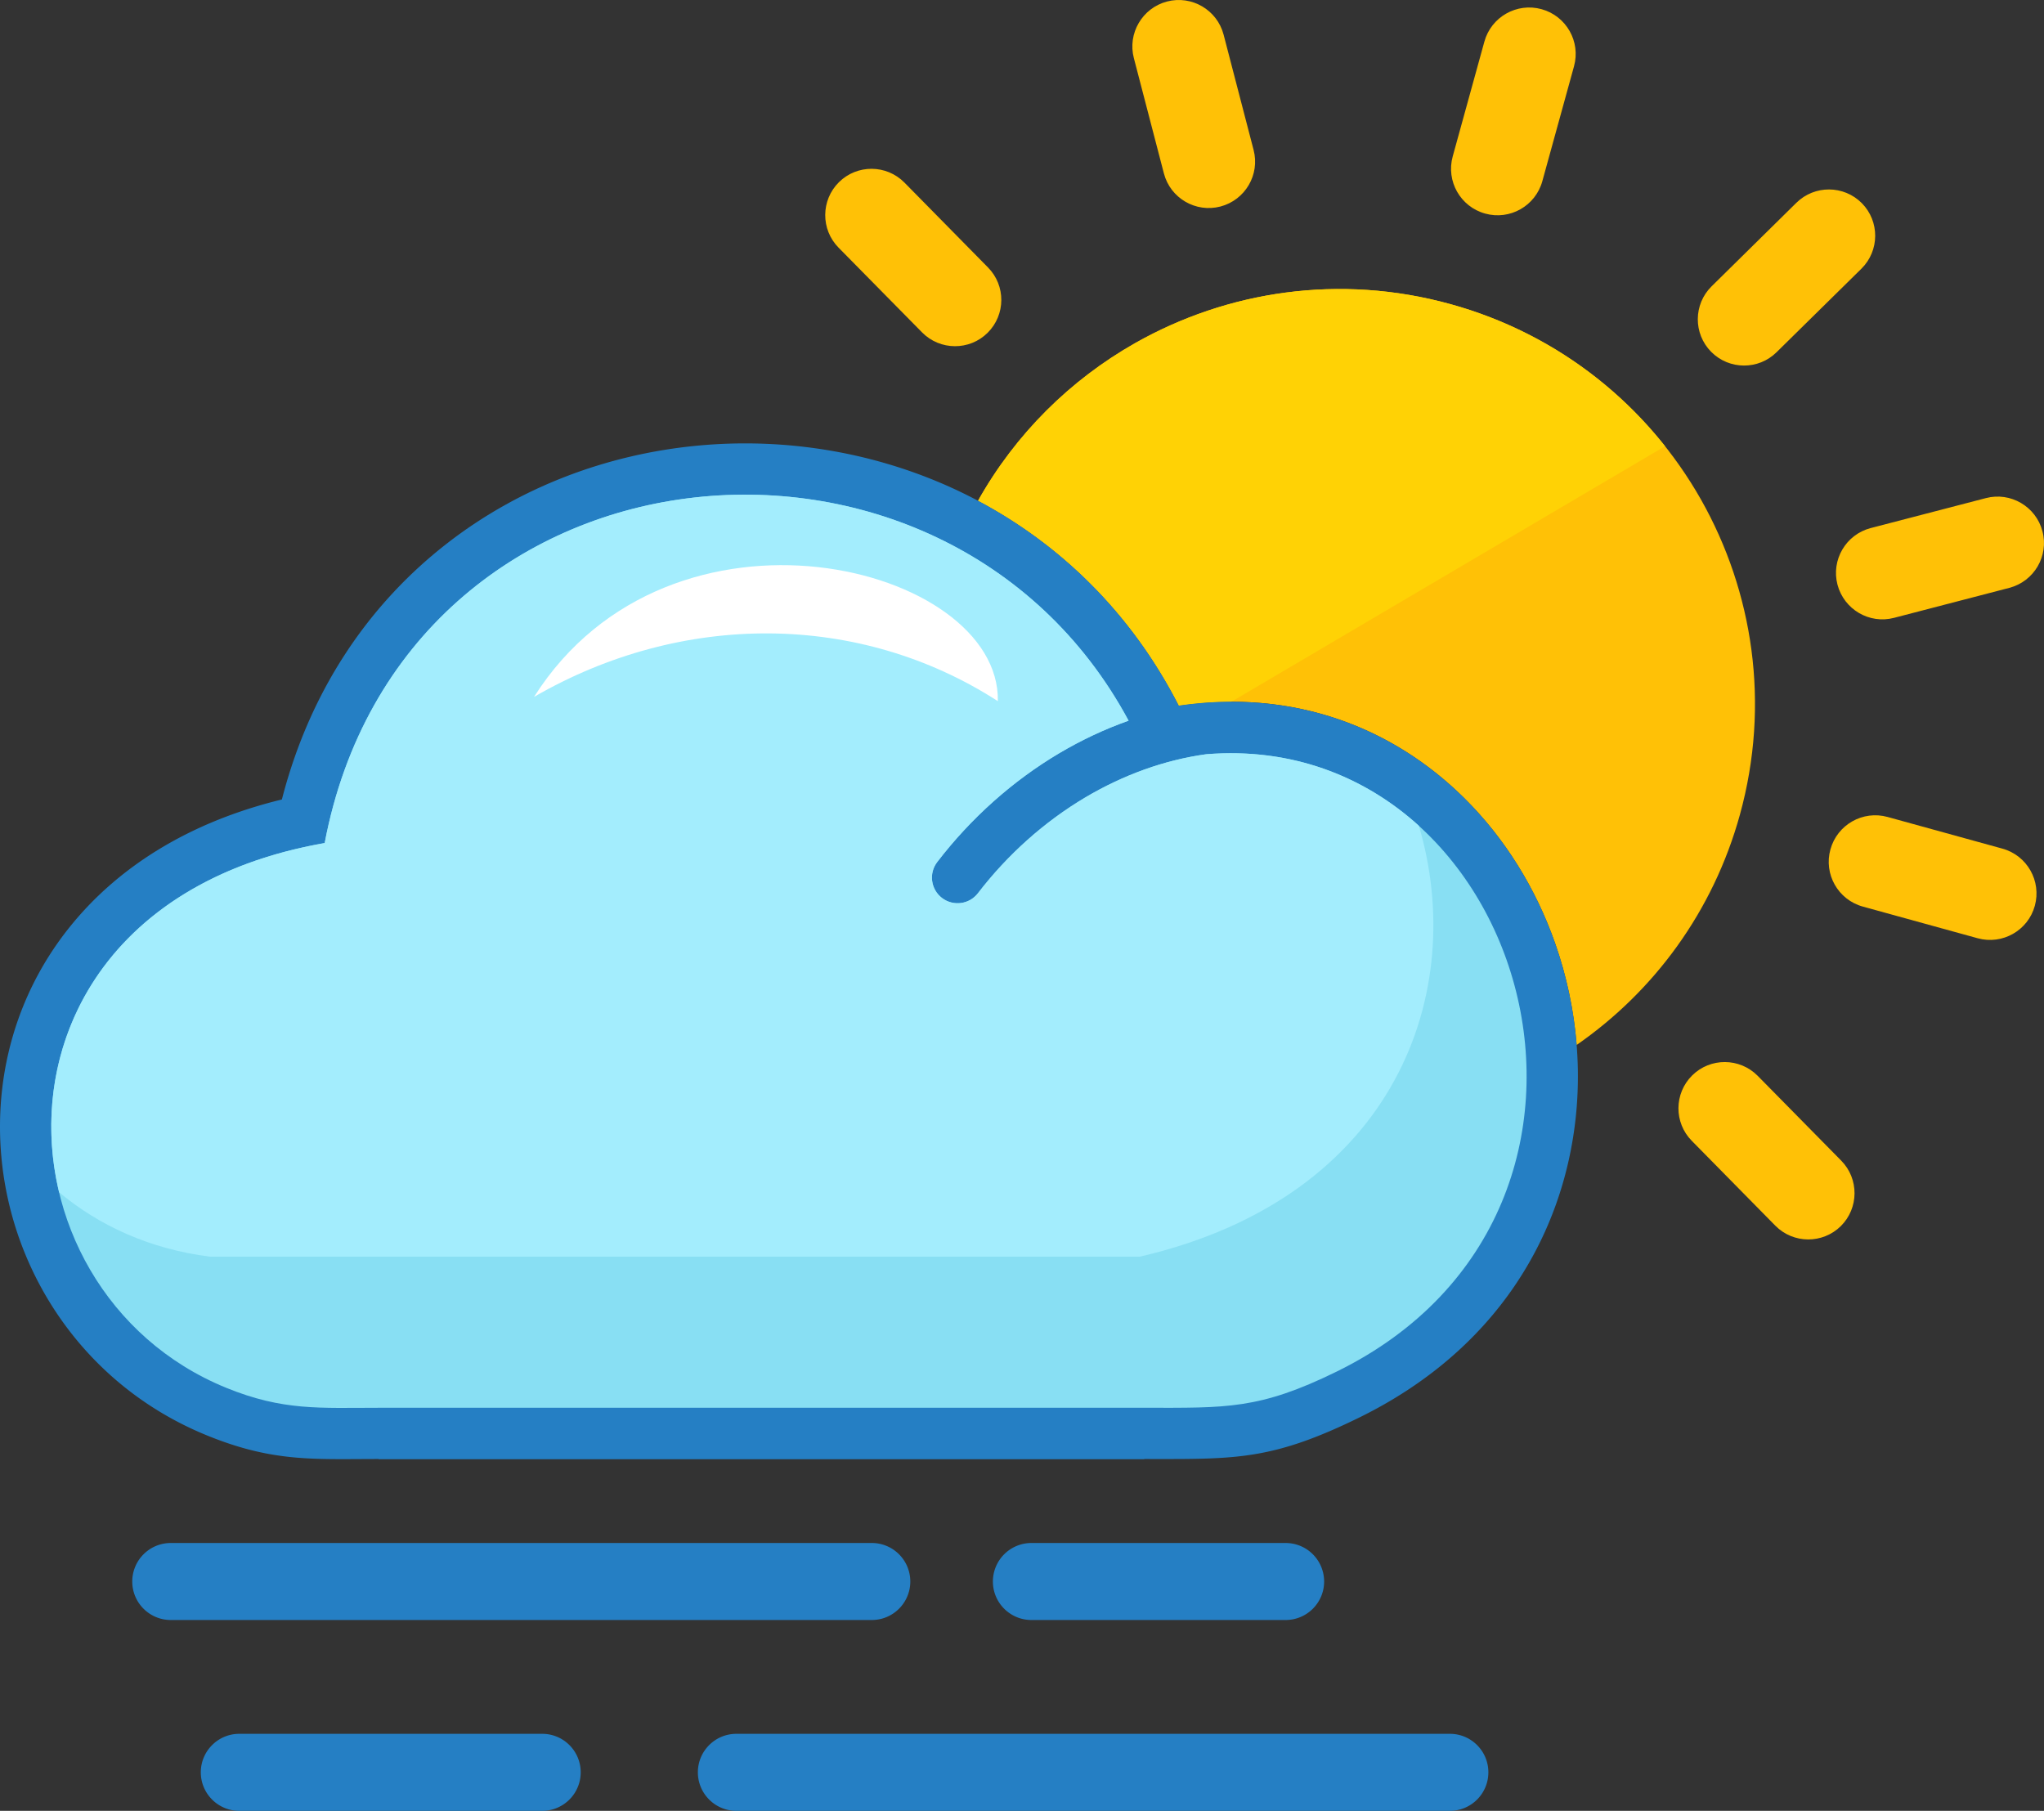
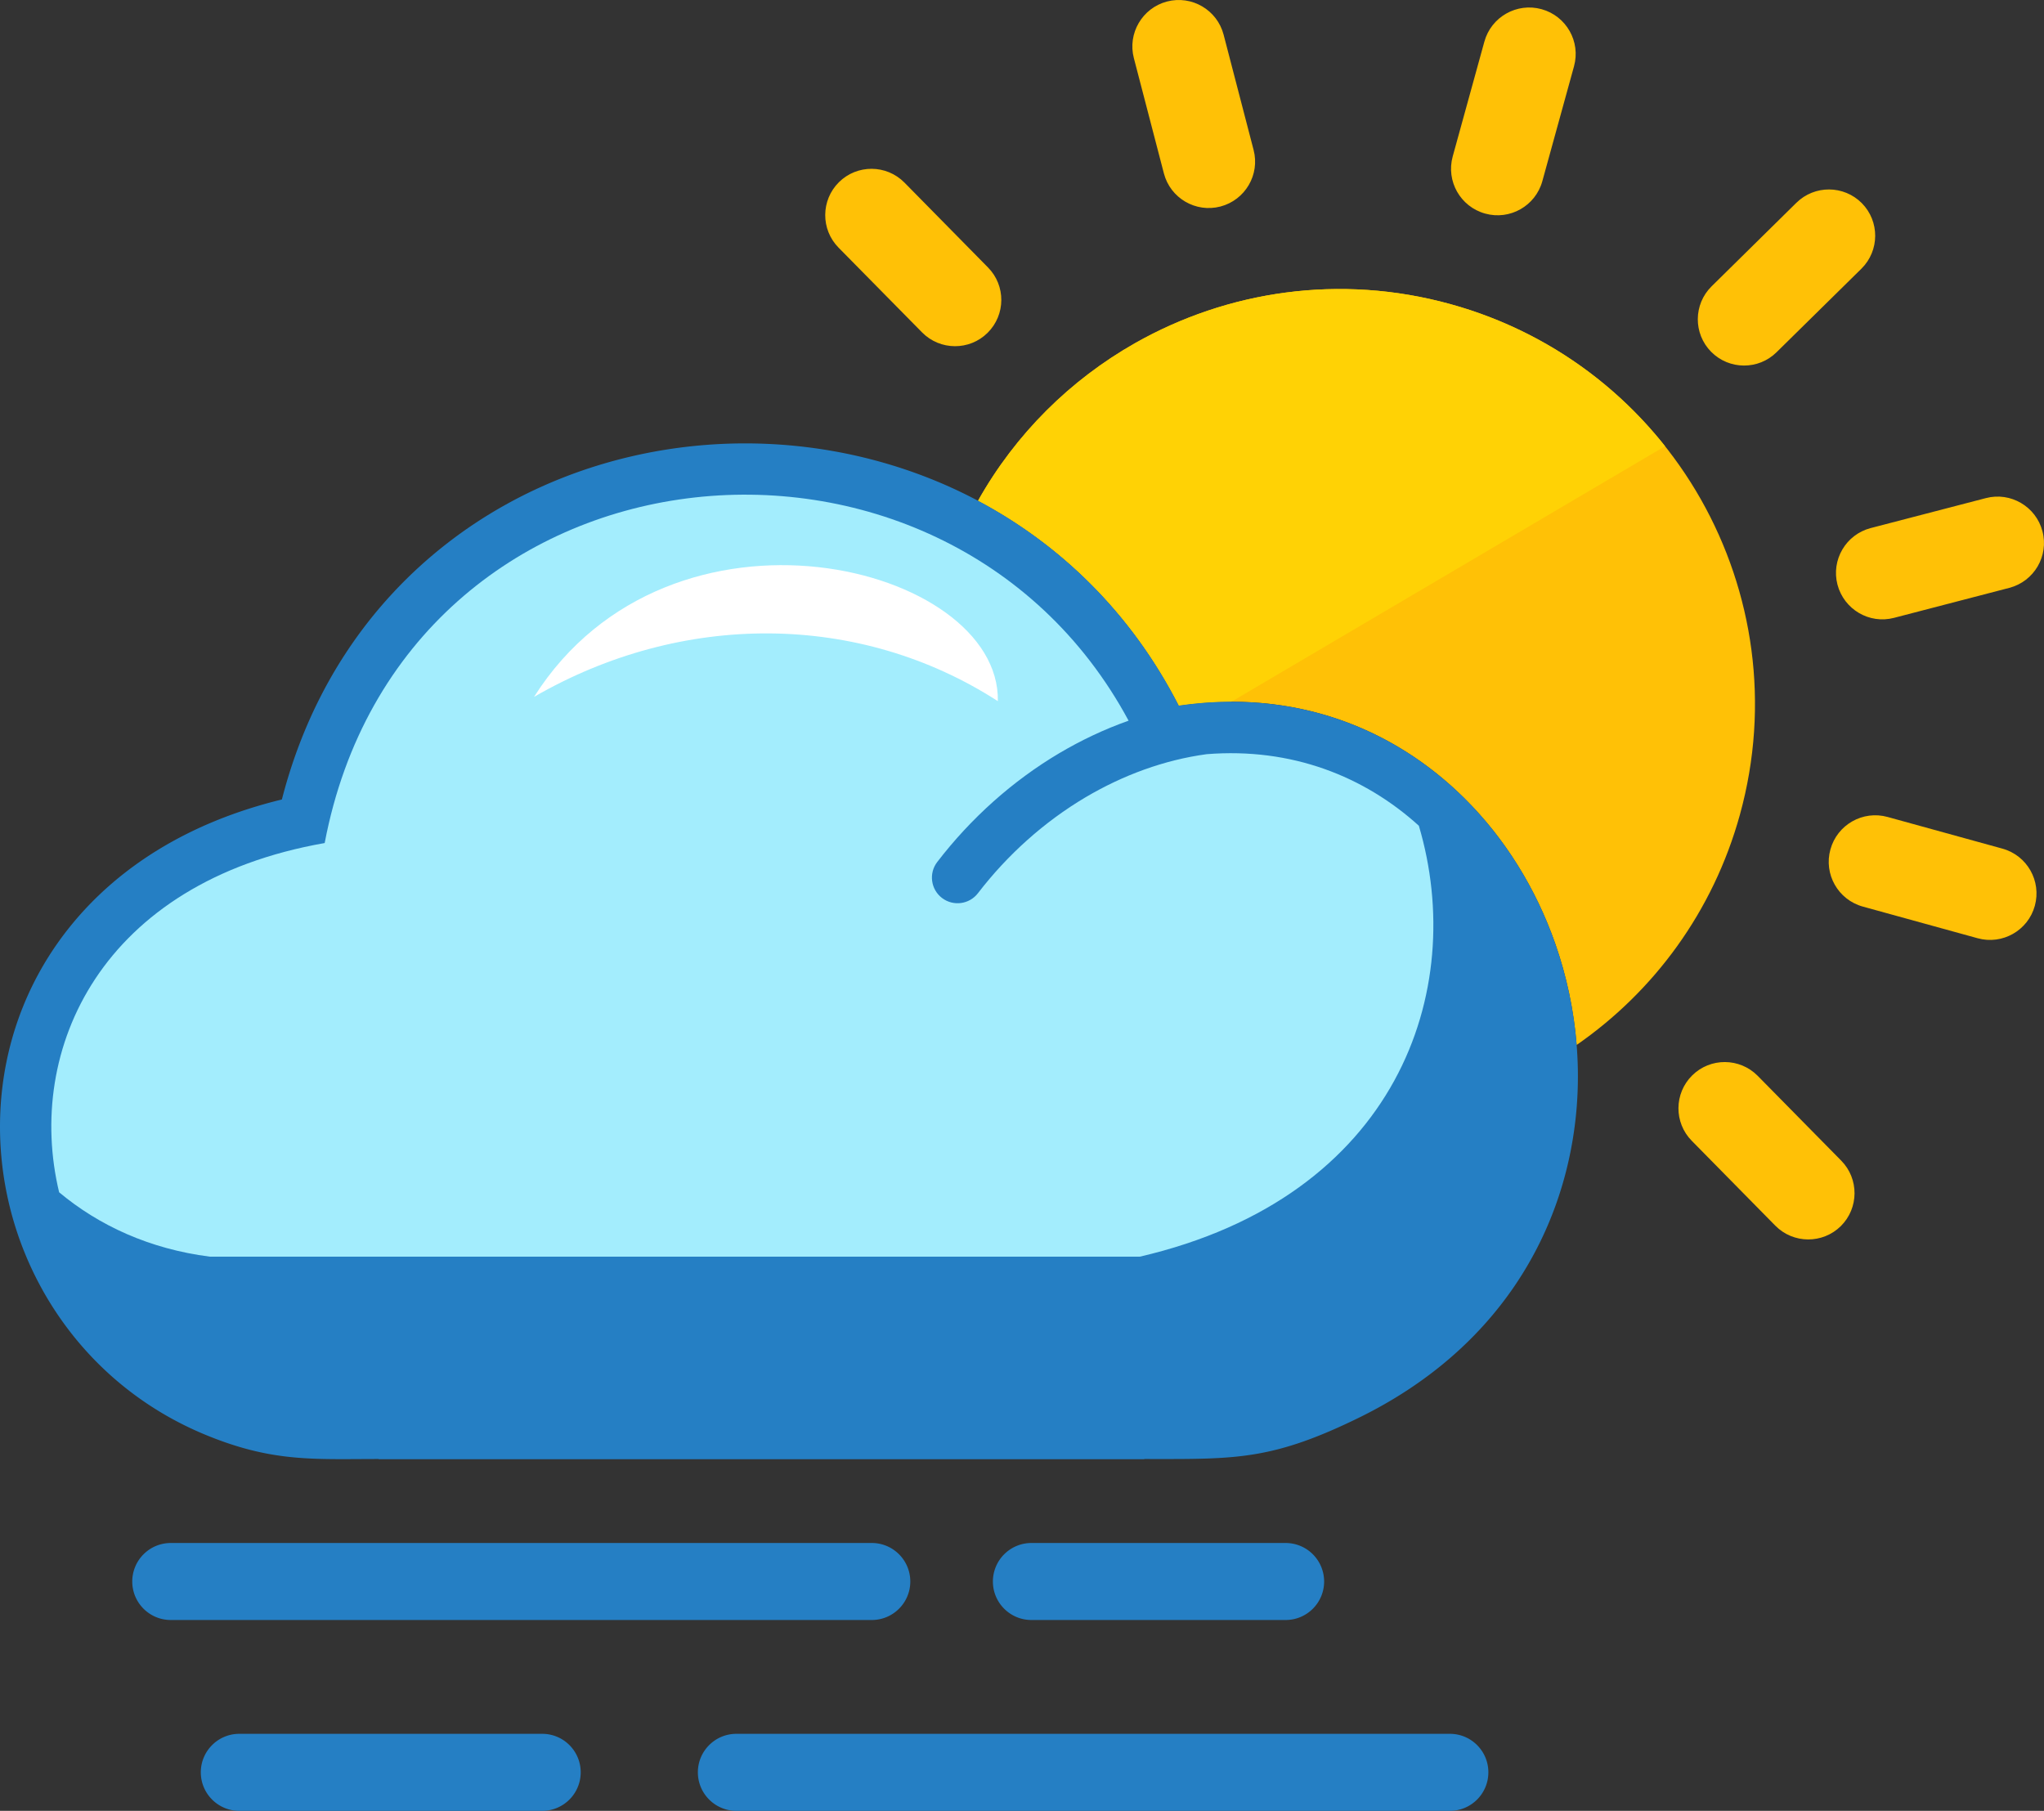
<svg xmlns="http://www.w3.org/2000/svg" shape-rendering="geometricPrecision" text-rendering="geometricPrecision" image-rendering="optimizeQuality" fill-rule="evenodd" clip-rule="evenodd" viewBox="0 0 512 453.59">
  <rect x="0" y="0" width="512" height="453.59" fill="#333333" stroke="none" />
  <path fill="#FFC106" fill-rule="nonzero" d="M284.02 14.56c-1.62-6.19 2.11-12.55 8.3-14.18 6.2-1.62 12.55 2.09 14.18 8.3l7.51 28.87c1.63 6.2-2.1 12.55-8.3 14.18-6.2 1.62-12.55-2.09-14.17-8.3l-7.52-28.87zm79.26 61.61c27.67 7.63 49.62 25.75 62.76 48.89 13.12 23.15 17.43 51.3 9.8 78.97-6.73 24.4-21.62 44.34-40.91 57.72-.69-8.68-2.51-17.24-5.36-25.38-4.83-13.79-12.63-26.44-22.89-36.55-17.62-17.37-42.25-27.31-71.41-23.06-11.94-23.35-29.76-40.42-50.29-51.32 9.41-16.77 23.14-30.29 39.33-39.48 23.15-13.12 51.3-17.43 78.97-9.79zm8.54-65.74c1.71-6.2 8.12-9.84 14.33-8.13 6.19 1.71 9.84 8.12 8.12 14.32l-7.93 28.76c-1.71 6.2-8.12 9.84-14.32 8.12-6.2-1.71-9.84-8.12-8.13-14.32l7.93-28.75zm78.15 40.37c4.55-4.49 11.89-4.45 16.4.09 4.49 4.55 4.46 11.89-.09 16.4l-21.26 20.93c-4.54 4.5-11.88 4.46-16.39-.09-4.5-4.55-4.46-11.89.09-16.39l21.25-20.94zm47.47 73.97c6.19-1.62 12.55 2.11 14.17 8.3 1.64 6.2-2.08 12.55-8.29 14.18l-28.87 7.51c-6.2 1.63-12.54-2.1-14.18-8.3-1.62-6.2 2.09-12.55 8.3-14.18l28.87-7.51zm4.13 87.8c6.21 1.71 9.84 8.12 8.13 14.33-1.71 6.19-8.12 9.83-14.32 8.12l-28.76-7.93c-6.2-1.71-9.84-8.12-8.12-14.32 1.71-6.2 8.12-9.84 14.32-8.13l28.75 7.93zm-40.37 78.15c4.49 4.55 4.45 11.89-.09 16.4-4.55 4.49-11.89 4.46-16.4-.09l-20.93-21.26c-4.5-4.54-4.46-11.88.09-16.39 4.55-4.5 11.89-4.46 16.4.09l20.93 21.25zM210.05 62.03c-4.49-4.55-4.45-11.89.1-16.4 4.54-4.49 11.88-4.46 16.39.09l20.93 21.26c4.5 4.54 4.46 11.88-.09 16.39-4.54 4.5-11.89 4.46-16.39-.09l-20.94-21.25z" />
  <path fill="#FFD205" fill-rule="nonzero" d="M363.28 76.17c22.11 6.1 40.57 18.9 53.8 35.6l-108.64 64.01c-4.28.01-8.67.33-13.17.98-11.94-23.35-29.76-40.42-50.29-51.32 9.41-16.77 23.14-30.29 39.33-39.48 23.15-13.12 51.3-17.43 78.97-9.79z" />
  <path fill="#257FC4" fill-rule="nonzero" d="M295.27 176.76c29.16-4.25 53.79 5.69 71.41 23.06 10.26 10.11 18.06 22.76 22.89 36.55 4.8 13.71 6.69 28.6 5.16 43.29-3.09 29.7-19.86 58.55-54.28 75.43-21.23 10.4-30.41 10.39-51.03 10.38l-2.79-.01v.05H94.85v-.05l-4.7.02c-13.65.08-23.41.15-38.31-5.93-20.29-8.27-35.18-23.4-43.67-41.24-6.5-13.64-9.24-28.93-7.79-43.99 1.46-15.18 7.19-30.07 17.63-42.79 11.62-14.17 28.98-25.52 52.6-31.27 7.14-27.79 22.17-49.24 41.42-64.18 18.13-14.07 39.99-22.26 62.47-24.43 22.37-2.16 45.42 1.66 66.08 11.56 22.38 10.74 41.9 28.55 54.69 53.55zM135.82 434.3c5.33 0 9.64 4.32 9.64 9.64 0 5.33-4.31 9.65-9.64 9.65H59.94c-5.32 0-9.64-4.32-9.64-9.65 0-5.32 4.32-9.64 9.64-9.64h75.88zm227.36 0c5.33 0 9.64 4.32 9.64 9.64 0 5.33-4.31 9.65-9.64 9.65H184.45c-5.32 0-9.64-4.32-9.64-9.65 0-5.32 4.32-9.64 9.64-9.64h178.73zm-104.82-28.51c-5.33 0-9.65-4.32-9.65-9.64a9.65 9.65 0 019.65-9.65h63.67a9.65 9.65 0 019.65 9.65c0 5.32-4.32 9.64-9.65 9.64h-63.67zm-215.58 0c-5.33 0-9.65-4.32-9.65-9.64a9.65 9.65 0 019.65-9.65h175.6c5.32 0 9.64 4.32 9.64 9.65 0 5.32-4.32 9.64-9.64 9.64H42.78z" />
-   <path fill="#88DFF3" d="M301.96 188.95c80.38-6.7 116.19 113.75 32.85 154.62-19.45 9.54-27.59 9.06-48.18 9.06H94.85c-14.77 0-23.95.8-38.18-5-60.22-24.56-64.16-120.88 24.66-136.46C101.01 107.6 236.56 94.76 282.7 180.52c-6.01 2.12-11.81 4.86-17.34 8.13-11.68 6.92-22.15 16.27-30.6 27.28-2.16 2.82-1.61 6.85 1.2 9 2.82 2.15 6.86 1.61 9.01-1.2 7.44-9.69 16.66-17.92 26.93-24.01 9.35-5.53 19.55-9.29 30.06-10.77z" />
  <path fill="#A3EDFD" d="M302.26 188.91c21.34-1.7 39.52 5.58 53.15 17.93 12.26 41.37-5.41 92.97-69.91 107.94H52.6c-15.12-1.92-27.82-7.8-37.79-16.13-8.57-35.78 10.55-77.66 66.52-87.48 19.68-103.58 155.23-116.41 201.37-30.65-6 2.12-11.81 4.86-17.34 8.13-11.68 6.92-22.15 16.27-30.6 27.28-2.16 2.82-1.61 6.85 1.2 9 2.82 2.15 6.86 1.61 9.01-1.2 7.44-9.69 16.66-17.92 26.93-24.01 9.44-5.58 19.75-9.37 30.36-10.81z" />
  <path fill="#fff" d="M249.95 175.63c.65-34.21-82-54.97-116.18-1.07 37.02-21.42 81.45-21.33 116.18 1.07z" />
</svg>